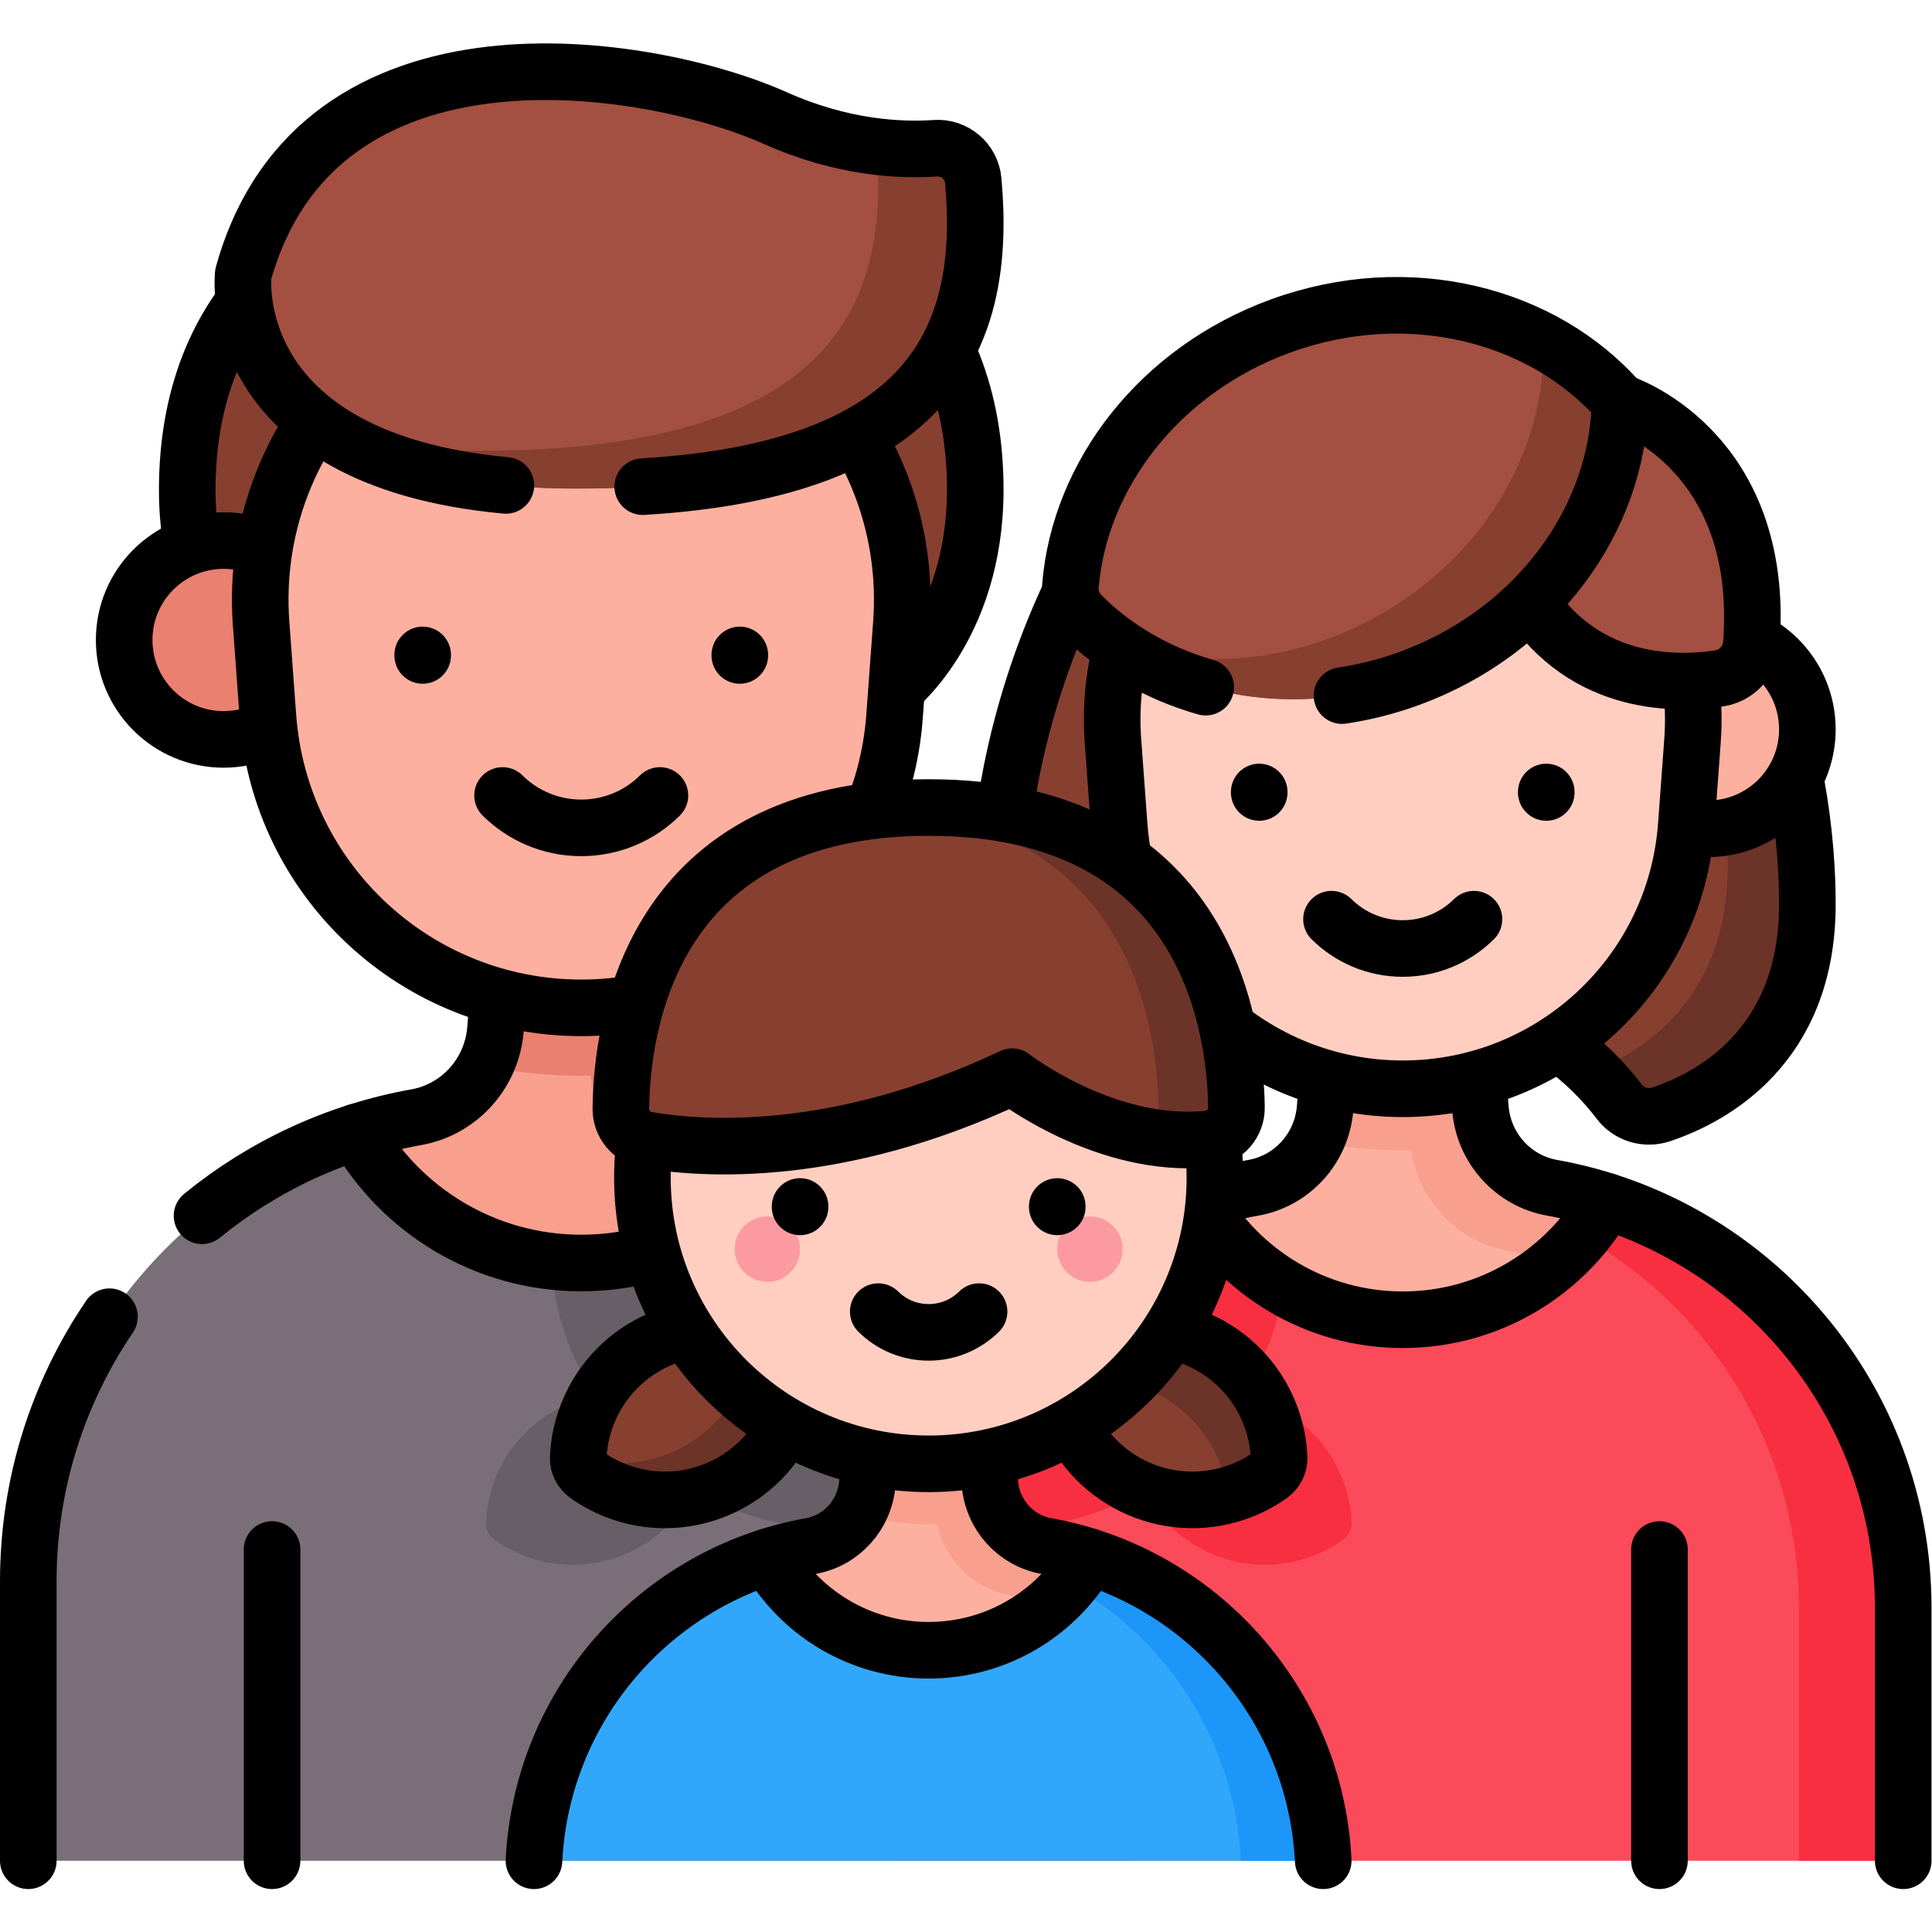
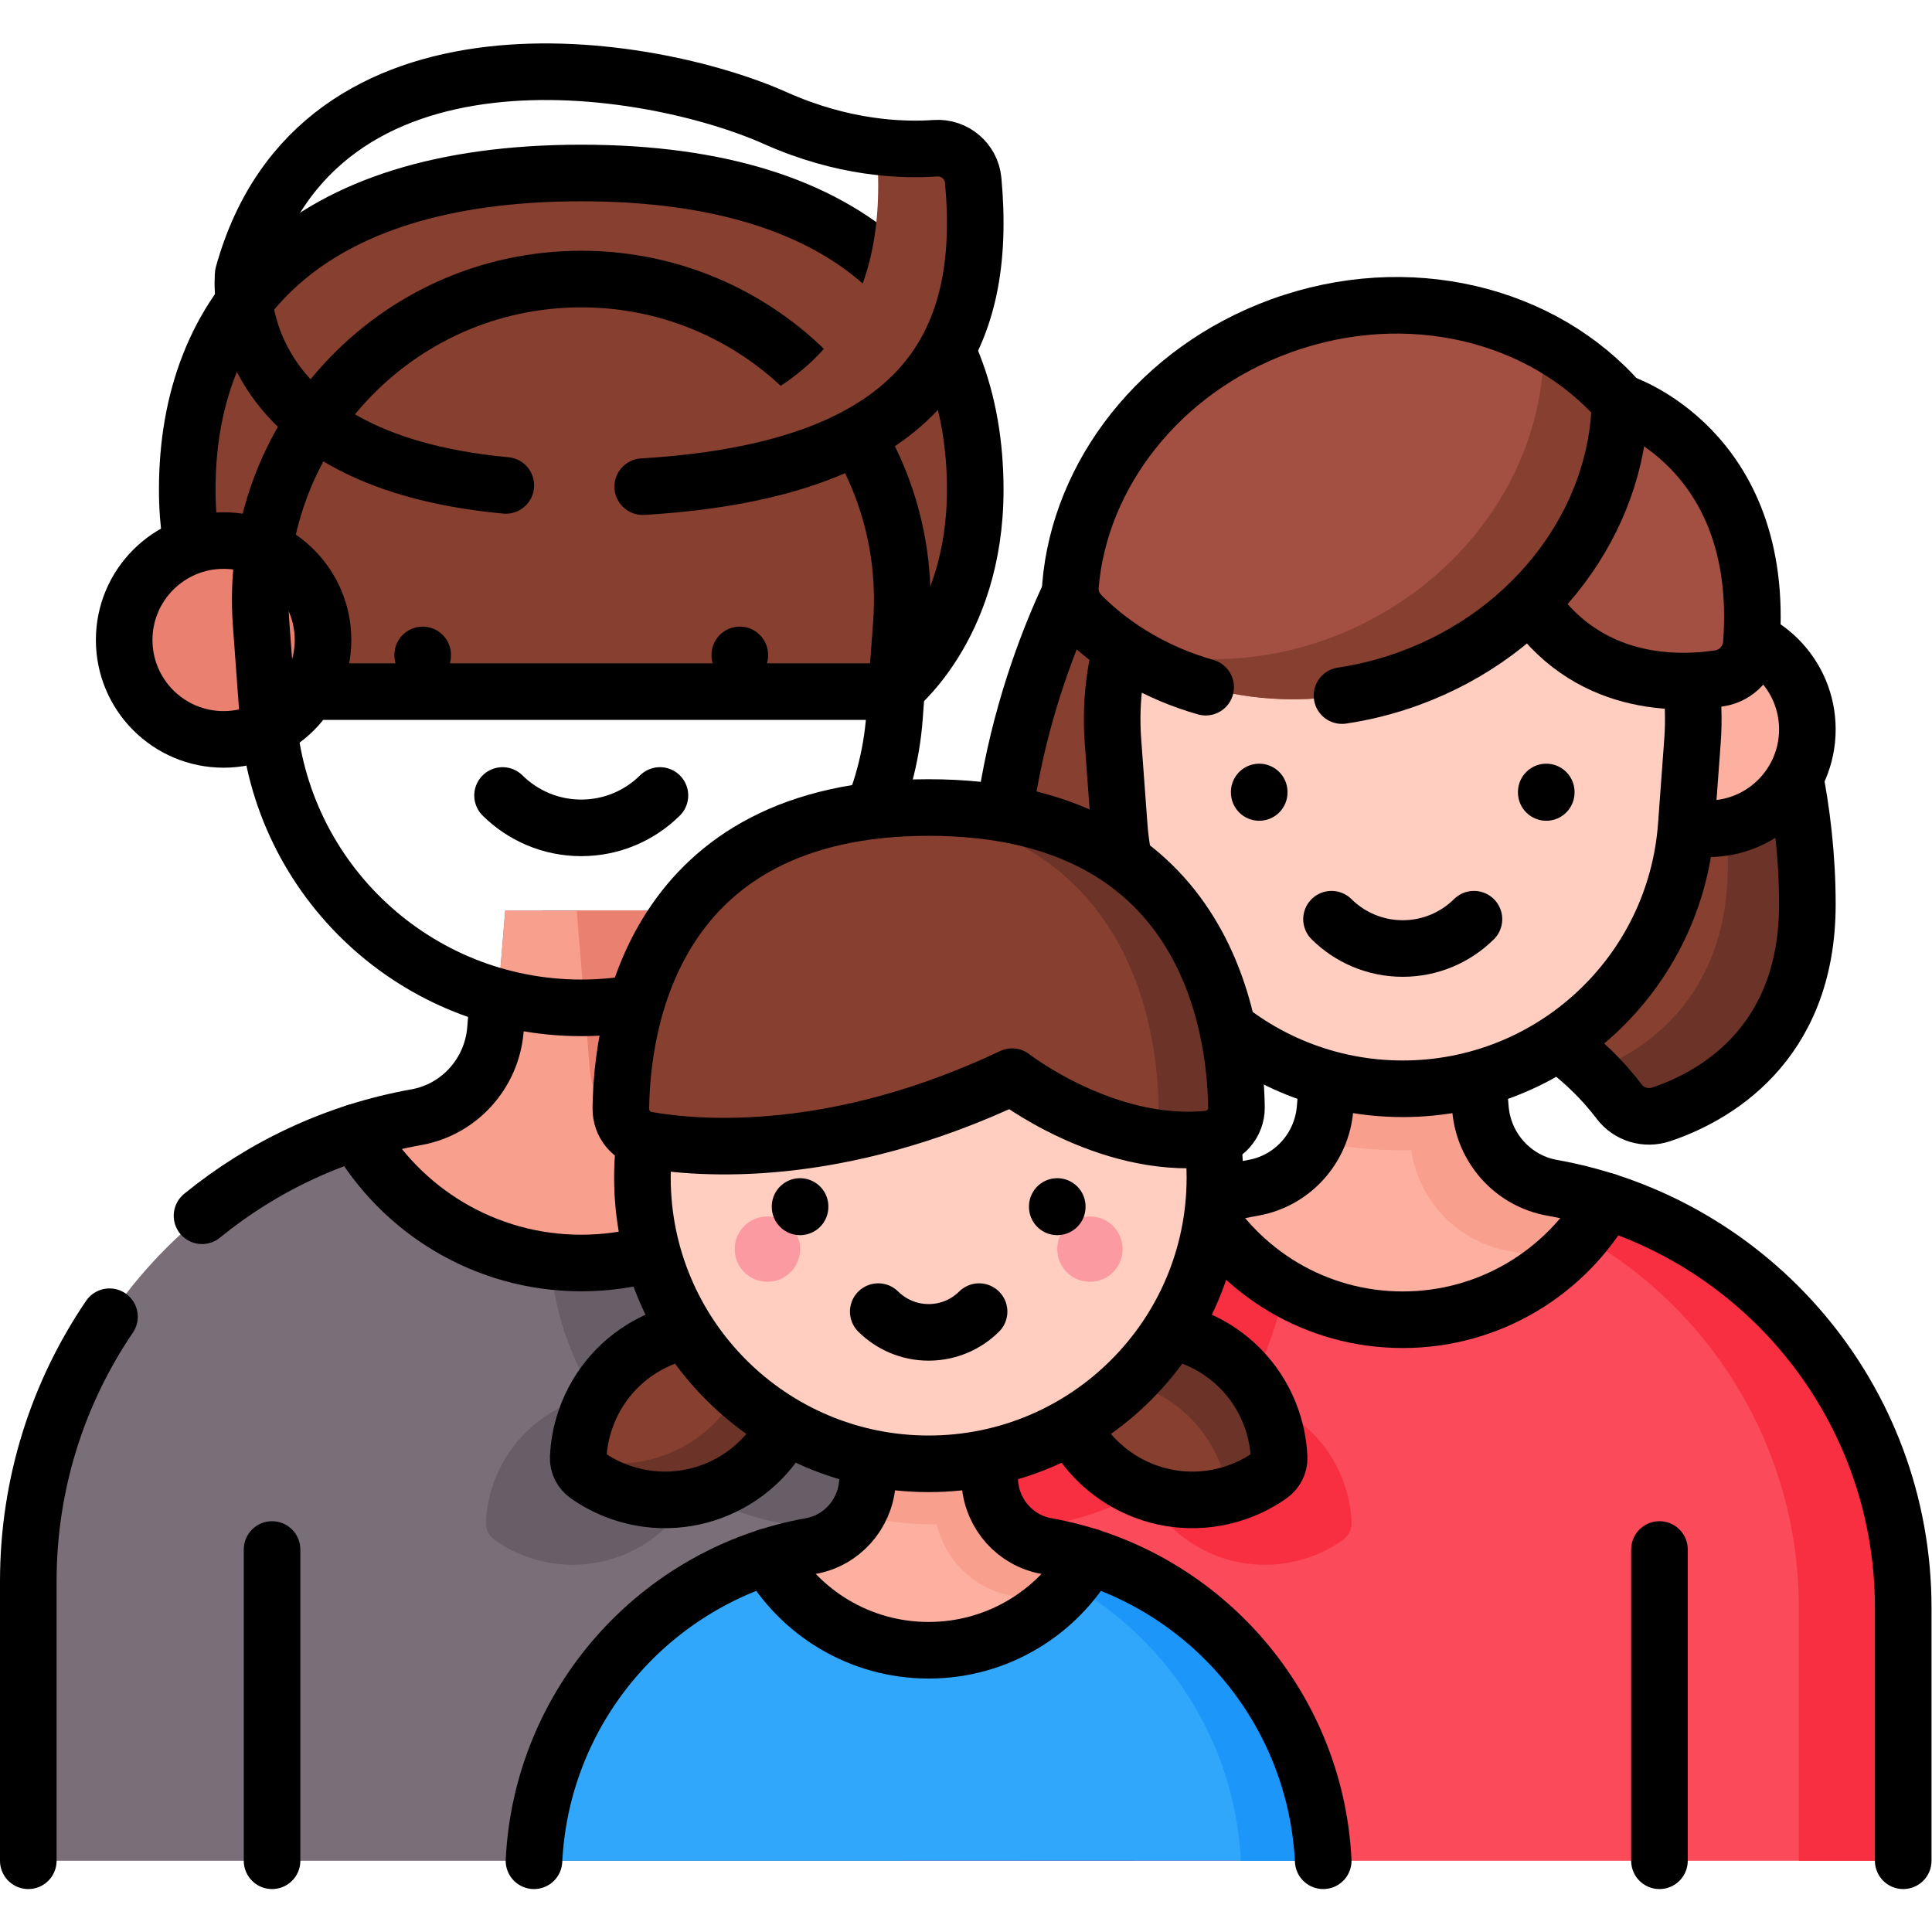
<svg xmlns="http://www.w3.org/2000/svg" id="svg4590" xml:space="preserve" width="682.667" height="682.667" viewBox="0 0 682.667 682.667">
  <defs id="defs4594">
    <clipPath clipPathUnits="userSpaceOnUse" id="clipPath4604">
      <path d="M 0,512 H 512 V 0 H 0 Z" id="path4602" />
    </clipPath>
  </defs>
  <g id="g4596" transform="matrix(1.333,0,0,-1.333,0,682.667)">
    <g id="g4598">
      <g id="g4600" clip-path="url(#clipPath4604)">
        <g id="g4606" transform="translate(455.822,363.002)">
          <path d="m 0,0 h -167.983 c 0,0 -23.27,-39.744 -23.27,-90.615 0,-37.863 25.647,-51.274 38.763,-55.656 4.056,-1.356 8.539,-0.021 11.123,3.387 7.191,9.487 25.471,28.346 57.375,28.78 31.905,-0.434 50.183,-19.293 57.375,-28.78 2.584,-3.408 7.067,-4.743 11.124,-3.387 13.115,4.382 38.762,17.793 38.762,55.656 C 23.269,-39.744 0,0 0,0" style="fill:#873f30;fill-opacity:1;fill-rule:nonzero;stroke:none" id="path4608" />
        </g>
        <g id="g4610" transform="translate(479.09,272.39)">
          <path d="m 0,0 c 0,-37.87 -25.65,-51.28 -38.76,-55.66 -4.06,-1.36 -8.54,-0.02 -11.12,3.39 -1.72,2.27 -4.08,5.07 -7.1,8.02 13.65,5.3 35.9,19.35 35.9,54.62 0,35.28 -11.19,65.21 -18.05,80.24 h 15.86 C -23.27,90.61 0,50.87 0,0" style="fill:#6c3328;fill-opacity:1;fill-rule:nonzero;stroke:none" id="path4612" />
        </g>
        <g id="g4614" transform="translate(455.822,363.002)">
          <path d="m 0,0 h -167.983 c 0,0 -23.27,-39.744 -23.27,-90.615 0,-37.863 25.647,-51.274 38.763,-55.656 4.056,-1.356 8.539,-0.021 11.123,3.387 7.191,9.487 25.471,28.346 57.375,28.78 31.905,-0.434 50.183,-19.293 57.375,-28.78 2.584,-3.408 7.067,-4.743 11.124,-3.387 13.115,4.382 38.762,17.793 38.762,55.656 C 23.269,-39.744 0,0 0,0 Z" style="fill:none;stroke:#000000;stroke-width:15;stroke-linecap:round;stroke-linejoin:round;stroke-miterlimit:10;stroke-dasharray:none;stroke-opacity:1" id="path4616" />
        </g>
        <g id="g4618" transform="translate(154.075,466.272)">
          <path d="m 0,0 c -74.401,0 -104.441,-36.411 -104.441,-83.969 0,-37.039 21.941,-53.507 21.941,-53.507 h 165 c 0,0 21.942,16.468 21.942,53.507 C 104.442,-36.411 74.401,0 0,0" style="fill:#873f30;fill-opacity:1;fill-rule:nonzero;stroke:none" id="path4620" />
        </g>
        <g id="g4622" transform="translate(154.075,466.272)">
-           <path d="m 0,0 c -74.401,0 -104.441,-36.411 -104.441,-83.969 0,-37.039 21.941,-53.507 21.941,-53.507 h 165 c 0,0 21.942,16.468 21.942,53.507 C 104.442,-36.411 74.401,0 0,0 Z" style="fill:none;stroke:#000000;stroke-width:15;stroke-linecap:round;stroke-linejoin:round;stroke-miterlimit:10;stroke-dasharray:none;stroke-opacity:1" id="path4624" />
+           <path d="m 0,0 c -74.401,0 -104.441,-36.411 -104.441,-83.969 0,-37.039 21.941,-53.507 21.941,-53.507 h 165 c 0,0 21.942,16.468 21.942,53.507 C 104.442,-36.411 74.401,0 0,0 " style="fill:none;stroke:#000000;stroke-width:15;stroke-linecap:round;stroke-linejoin:round;stroke-miterlimit:10;stroke-dasharray:none;stroke-opacity:1" id="path4624" />
        </g>
        <g id="g4626" transform="translate(176.822,239.211)">
          <path d="M 0,0 -2.589,31.527 H -42.905 L -45.493,0 c -0.951,-11.585 -9.524,-21.184 -20.967,-23.227 -58.475,-10.441 -102.862,-61.548 -102.862,-123.024 v -74.077 h 293.151 v 74.077 c 0,61.476 -44.388,112.583 -102.862,123.024 C 9.523,-21.184 0.951,-11.585 0,0" style="fill:#7a6e79;fill-opacity:1;fill-rule:nonzero;stroke:none" id="path4628" />
        </g>
        <g id="g4630" transform="translate(300.53,98.48)">
          <path d="M 0,0 C -16.36,-4.23 -33.4,3.64 -40.9,18.6 -52.061,12.14 -65,8.43 -78.82,8.43 c -13.821,0 -26.771,3.71 -37.92,10.17 -7.92,-15.79 -26.46,-23.68 -43.62,-17.79 -3.281,1.13 -6.3,2.69 -9,4.6 -1.51,1.07 -2.44,2.81 -2.36,4.66 0.14,3.36 0.76,6.75 1.909,10.09 4.3,12.51 14.831,21.1 26.931,23.5 -7.471,11.75 -11.82,25.69 -11.82,40.65 0,24.94 12.04,47.08 30.62,60.9 l 0.37,-4.48 c 0.949,-11.58 9.529,-21.18 20.97,-23.23 C -46.03,107.37 -2.57,59 0,0" style="fill:#685e67;fill-opacity:1;fill-rule:nonzero;stroke:none" id="path4632" />
        </g>
        <g id="g4634" transform="translate(300.648,92.962)">
          <path d="M 0,0 V -74.078 H -30.562 V 0 c 0,61.475 -44.391,112.576 -102.868,123.02 -11.435,2.042 -20.012,11.646 -20.969,23.234 l -2.58,31.519 h 30.563 l 2.591,-31.519 c 0.945,-11.588 9.522,-21.192 20.97,-23.234 C -44.391,112.576 0,61.475 0,0" style="fill:#685e67;fill-opacity:1;fill-rule:nonzero;stroke:none" id="path4636" />
        </g>
        <g id="g4638" transform="translate(213.731,212.038)">
          <path d="m 0,0 c -11.799,-20.725 -34.099,-34.705 -59.655,-34.705 -25.556,0 -47.857,13.98 -59.655,34.705 5.182,1.645 10.503,2.976 15.941,3.944 11.448,2.042 20.014,11.646 20.971,23.234 l 2.589,31.519 h 40.307 l 2.591,-31.519 C -35.954,15.59 -27.389,5.986 -15.941,3.944 -10.503,2.976 -5.182,1.645 0,0" style="fill:#f89f8e;fill-opacity:1;fill-rule:nonzero;stroke:none" id="path4640" />
        </g>
        <g id="g4642" transform="translate(179.56,229.568)">
-           <path d="m 0,0 c -8.227,-1.713 -16.757,-2.613 -25.485,-2.613 -8.729,0 -17.258,0.9 -25.485,2.613 1.505,2.944 2.461,6.21 2.745,9.646 l 2.585,31.525 H -5.33 L -2.746,9.646 C -2.462,6.21 -1.506,2.944 0,0" style="fill:#ea806f;fill-opacity:1;fill-rule:nonzero;stroke:none" id="path4644" />
-         </g>
+           </g>
        <g id="g4646" transform="translate(213.733,212.038)">
          <path d="m 0,0 c -3.815,-6.699 -8.717,-12.685 -14.481,-17.714 -4.68,1.26 -9.441,2.334 -14.272,3.197 -15.661,2.789 -27.389,15.94 -28.695,31.799 l -3.408,41.415 h 21.355 L -36.91,27.178 C -35.953,15.59 -27.388,5.986 -15.94,3.944 -10.502,2.976 -5.181,1.645 0,0" style="fill:#ea806f;fill-opacity:1;fill-rule:nonzero;stroke:none" id="path4648" />
        </g>
        <g id="g4650" transform="translate(213.731,212.038)">
          <path d="m 0,0 c -11.799,-20.725 -34.099,-34.705 -59.655,-34.705 -25.556,0 -47.857,13.98 -59.655,34.705" style="fill:none;stroke:#000000;stroke-width:15;stroke-linecap:round;stroke-linejoin:round;stroke-miterlimit:10;stroke-dasharray:none;stroke-opacity:1" id="path4652" />
        </g>
        <g id="g4654" transform="translate(131.905,246.228)">
          <path d="m 0,0 -0.576,-7.017 c -0.951,-11.585 -9.525,-21.184 -20.967,-23.227 -21.294,-3.803 -40.717,-13.003 -56.811,-26.127" style="fill:none;stroke:#000000;stroke-width:15;stroke-linecap:round;stroke-linejoin:round;stroke-miterlimit:10;stroke-dasharray:none;stroke-opacity:1" id="path4656" />
        </g>
        <g id="g4658" transform="translate(29.023,163.097)">
          <path d="m 0,0 c -13.584,-19.997 -21.523,-44.139 -21.523,-70.136 v -74.077" style="fill:none;stroke:#000000;stroke-width:15;stroke-linecap:round;stroke-linejoin:round;stroke-miterlimit:10;stroke-dasharray:none;stroke-opacity:1" id="path4660" />
        </g>
        <g id="g4662" transform="translate(85.626,342.484)">
          <path d="m 0,0 c 0,-14.556 -11.8,-26.355 -26.355,-26.355 -14.556,0 -26.356,11.799 -26.356,26.355 0,14.556 11.8,26.355 26.356,26.355 C -11.8,26.355 0,14.556 0,0" style="fill:#ea806f;fill-opacity:1;fill-rule:nonzero;stroke:none" id="path4664" />
        </g>
        <g id="g4666" transform="translate(85.626,342.484)">
          <path d="m 0,0 c 0,-14.556 -11.8,-26.355 -26.355,-26.355 -14.556,0 -26.356,11.799 -26.356,26.355 0,14.556 11.8,26.355 26.356,26.355 C -11.8,26.355 0,14.556 0,0 Z" style="fill:none;stroke:#000000;stroke-width:15;stroke-linecap:round;stroke-linejoin:round;stroke-miterlimit:10;stroke-dasharray:none;stroke-opacity:1" id="path4668" />
        </g>
        <g id="g4670" transform="translate(154.072,244.971)">
-           <path d="m 0,0 v 0 c -43.621,0 -79.85,33.664 -83.046,77.168 l -1.814,24.693 c -3.624,49.316 35.411,91.324 84.86,91.324 49.45,0 88.484,-42.008 84.86,-91.324 L 83.046,77.168 C 79.85,33.664 43.621,0 0,0" style="fill:#fdb0a0;fill-opacity:1;fill-rule:nonzero;stroke:none" id="path4672" />
-         </g>
+           </g>
        <g id="g4674" transform="translate(154.072,244.971)">
          <path d="m 0,0 v 0 c -43.621,0 -79.85,33.664 -83.046,77.168 l -1.814,24.693 c -3.624,49.316 35.411,91.324 84.86,91.324 49.45,0 88.484,-42.008 84.86,-91.324 L 83.046,77.168 C 79.85,33.664 43.621,0 0,0 Z" style="fill:none;stroke:#000000;stroke-width:15;stroke-linecap:round;stroke-linejoin:round;stroke-miterlimit:10;stroke-dasharray:none;stroke-opacity:1" id="path4676" />
        </g>
        <g id="g4678" transform="translate(112.042,338.383)">
          <path d="M 0,0 V 0.14" style="fill:none;stroke:#000000;stroke-width:15;stroke-linecap:round;stroke-linejoin:round;stroke-miterlimit:10;stroke-dasharray:none;stroke-opacity:1" id="path4680" />
        </g>
        <g id="g4682" transform="translate(196.106,338.383)">
          <path d="M 0,0 V 0.14" style="fill:none;stroke:#000000;stroke-width:15;stroke-linecap:round;stroke-linejoin:round;stroke-miterlimit:10;stroke-dasharray:none;stroke-opacity:1" id="path4684" />
        </g>
        <g id="g4686" transform="translate(133.215,301.266)">
          <path d="m 0,0 c 5.356,-5.305 12.724,-8.583 20.858,-8.583 8.135,0 15.502,3.278 20.86,8.583" style="fill:none;stroke:#000000;stroke-width:15;stroke-linecap:round;stroke-linejoin:round;stroke-miterlimit:10;stroke-dasharray:none;stroke-opacity:1" id="path4688" />
        </g>
        <g id="g4690" transform="translate(64.467,439.422)">
-           <path d="m 0,0 c 0,0 -6.43,-56.798 88.347,-56.798 92.307,0 109.2,37.595 105.16,81.685 -0.466,5.086 -4.934,8.884 -10.028,8.527 -9.151,-0.64 -24.595,0.022 -42.392,7.973 C 107.724,56.294 19.663,70.878 0,0" style="fill:#a34f41;fill-opacity:1;fill-rule:nonzero;stroke:none" id="path4692" />
-         </g>
+           </g>
        <g id="g4694" transform="translate(152.81,382.62)">
          <path d="m 0,0 c -30.5,0 -50.511,5.88 -63.631,13.87 10.381,-2.42 22.87,-3.85 37.92,-3.85 91.59,0 108.931,37.01 105.24,80.65 6.221,-0.76 11.54,-0.73 15.611,-0.45 5.089,0.35 9.559,-3.45 10.019,-8.53 C 109.199,37.6 92.31,0 0,0" style="fill:#873f30;fill-opacity:1;fill-rule:nonzero;stroke:none" id="path4696" />
        </g>
        <g id="g4698" transform="translate(170.375,383.127)">
          <path d="m 0,0 c 76.907,4.574 91.367,40.049 87.6,81.182 -0.467,5.086 -4.935,8.883 -10.03,8.527 -9.15,-0.64 -24.594,0.021 -42.391,7.973 -33.364,14.907 -121.424,29.491 -141.087,-41.387 0,0 -5.53,-48.988 69.618,-55.966" style="fill:none;stroke:#000000;stroke-width:15;stroke-linecap:round;stroke-linejoin:round;stroke-miterlimit:10;stroke-dasharray:none;stroke-opacity:1" id="path4700" />
        </g>
        <g id="g4702" transform="translate(392.421,218.305)">
          <path d="M 0,0 -2.342,28.535 H -38.833 L -41.176,0 c -0.861,-10.486 -8.62,-19.174 -18.977,-21.023 -52.926,-9.451 -93.102,-55.708 -93.102,-111.351 v -67.047 h 265.334 v 67.047 c 0,55.643 -40.176,101.9 -93.101,111.351 C 8.62,-19.174 0.861,-10.486 0,0" style="fill:#fb4a59;fill-opacity:1;fill-rule:nonzero;stroke:none" id="path4704" />
        </g>
        <g id="g4706" transform="translate(358.28,108.55)">
          <path d="m 0,0 c 0.079,-1.85 -0.851,-3.59 -2.36,-4.66 -2.71,-1.91 -5.72,-3.47 -9.01,-4.6 -17.151,-5.89 -35.691,2 -43.61,17.79 -11.16,-6.46 -24.1,-10.17 -37.92,-10.17 -8.21,0 -16.1,1.31 -23.5,3.73 9.839,44.19 45.53,78.63 90.389,86.64 2.541,0.45 4.92,1.31 7.08,2.52 1.25,-5.47 1.91,-11.16 1.91,-17.01 0,-14.96 -4.349,-28.9 -11.82,-40.65 C -16.74,31.19 -6.21,22.6 -1.91,10.09 -0.771,6.75 -0.15,3.36 0,0" style="fill:#f82f41;fill-opacity:1;fill-rule:nonzero;stroke:none" id="path4708" />
        </g>
        <g id="g4710" transform="translate(504.497,85.933)">
          <path d="M 0,0 V -67.049 H -27.662 V 0 c 0,55.642 -40.179,101.893 -93.106,111.346 -10.35,1.849 -18.114,10.541 -18.98,21.029 l -2.334,28.529 h 27.662 l 2.345,-28.529 c 0.855,-10.488 8.619,-19.18 18.98,-21.029 C -40.178,101.893 0,55.642 0,0" style="fill:#f82f41;fill-opacity:1;fill-rule:nonzero;stroke:none" id="path4712" />
        </g>
        <g id="g4714" transform="translate(425.827,193.709)">
          <path d="m 0,0 c -10.679,-18.758 -30.863,-31.412 -53.994,-31.412 -23.131,0 -43.316,12.654 -53.994,31.412 4.69,1.489 9.506,2.693 14.428,3.57 10.362,1.848 18.114,10.541 18.98,21.029 l 2.345,28.528 h 36.482 l 2.345,-28.528 C -32.542,14.111 -24.79,5.418 -14.428,3.57 -9.506,2.693 -4.689,1.489 0,0" style="fill:#fdb0a0;fill-opacity:1;fill-rule:nonzero;stroke:none" id="path4716" />
        </g>
        <g id="g4718" transform="translate(394.899,209.576)">
          <path d="m 0,0 c -7.446,-1.551 -15.166,-2.365 -23.066,-2.365 -7.901,0 -15.621,0.814 -23.067,2.365 1.362,2.665 2.228,5.621 2.486,8.731 l 2.338,28.534 H -4.824 L -2.484,8.731 C -2.228,5.621 -1.362,2.665 0,0" style="fill:#f89f8e;fill-opacity:1;fill-rule:nonzero;stroke:none" id="path4720" />
        </g>
        <g id="g4722" transform="translate(425.83,193.709)">
          <path d="m 0,0 c -3.453,-6.063 -7.89,-11.481 -13.107,-16.034 -4.236,1.141 -8.545,2.113 -12.917,2.894 -14.175,2.525 -24.79,14.429 -25.973,28.783 l -3.084,37.484 h 19.328 l 2.345,-28.528 C -32.542,14.111 -24.789,5.418 -14.428,3.57 -9.506,2.693 -4.689,1.489 0,0" style="fill:#f89f8e;fill-opacity:1;fill-rule:nonzero;stroke:none" id="path4724" />
        </g>
        <g id="g4726" transform="translate(425.827,193.709)">
          <path d="m 0,0 c -10.679,-18.758 -30.863,-31.412 -53.994,-31.412 -23.131,0 -43.316,12.654 -53.994,31.412" style="fill:none;stroke:#000000;stroke-width:15;stroke-linecap:round;stroke-linejoin:round;stroke-miterlimit:10;stroke-dasharray:none;stroke-opacity:1" id="path4728" />
        </g>
        <g id="g4730" transform="translate(504.5,18.884)">
          <path d="m 0,0 v 67.047 c 0,55.643 -40.176,101.9 -93.102,111.35 -10.357,1.85 -18.116,10.538 -18.977,21.024 l -2.342,28.535 h -36.491 l -2.343,-28.535 c -0.861,-10.486 -8.62,-19.174 -18.977,-21.024 -2.801,-0.5 -5.566,-1.103 -8.29,-1.805" style="fill:none;stroke:#000000;stroke-width:15;stroke-linecap:round;stroke-linejoin:round;stroke-miterlimit:10;stroke-dasharray:none;stroke-opacity:1" id="path4732" />
        </g>
        <g id="g4734" transform="translate(479.091,318.789)">
          <path d="m 0,0 c 0,-14.556 -11.8,-26.355 -26.355,-26.355 -14.556,0 -26.355,11.799 -26.355,26.355 0,14.556 11.799,26.355 26.355,26.355 C -11.8,26.355 0,14.556 0,0" style="fill:#fdb0a0;fill-opacity:1;fill-rule:nonzero;stroke:none" id="path4736" />
        </g>
        <g id="g4738" transform="translate(479.091,318.789)">
          <path d="m 0,0 c 0,-14.556 -11.8,-26.355 -26.355,-26.355 -14.556,0 -26.355,11.799 -26.355,26.355 0,14.556 11.799,26.355 26.355,26.355 C -11.8,26.355 0,14.556 0,0 Z" style="fill:none;stroke:#000000;stroke-width:15;stroke-linecap:round;stroke-linejoin:round;stroke-miterlimit:10;stroke-dasharray:none;stroke-opacity:1" id="path4740" />
        </g>
        <g id="g4742" transform="translate(371.83,223.518)">
          <path d="m 0,0 v 0 c -39.481,0 -72.272,30.469 -75.165,69.845 l -1.643,22.35 c -3.28,44.637 32.051,82.659 76.808,82.659 44.758,0 80.088,-38.022 76.809,-82.659 L 75.166,69.845 C 72.272,30.469 39.482,0 0,0" style="fill:#ffcec0;fill-opacity:1;fill-rule:nonzero;stroke:none" id="path4744" />
        </g>
        <g id="g4746" transform="translate(371.83,223.518)">
          <path d="m 0,0 v 0 c -39.481,0 -72.272,30.469 -75.165,69.845 l -1.643,22.35 c -3.28,44.637 32.051,82.659 76.808,82.659 44.758,0 80.088,-38.022 76.809,-82.659 L 75.166,69.845 C 72.272,30.469 39.482,0 0,0 Z" style="fill:none;stroke:#000000;stroke-width:15;stroke-linecap:round;stroke-linejoin:round;stroke-miterlimit:10;stroke-dasharray:none;stroke-opacity:1" id="path4748" />
        </g>
        <g id="g4750" transform="translate(333.788,302.065)">
          <path d="M 0,0 V 0.126" style="fill:none;stroke:#000000;stroke-width:15;stroke-linecap:round;stroke-linejoin:round;stroke-miterlimit:10;stroke-dasharray:none;stroke-opacity:1" id="path4752" />
        </g>
        <g id="g4754" transform="translate(409.876,302.065)">
          <path d="M 0,0 V 0.126" style="fill:none;stroke:#000000;stroke-width:15;stroke-linecap:round;stroke-linejoin:round;stroke-miterlimit:10;stroke-dasharray:none;stroke-opacity:1" id="path4756" />
        </g>
        <g id="g4758" transform="translate(352.952,268.471)">
          <path d="m 0,0 c 4.849,-4.802 11.517,-7.769 18.879,-7.769 7.363,0 14.031,2.967 18.88,7.769" style="fill:none;stroke:#000000;stroke-width:15;stroke-linecap:round;stroke-linejoin:round;stroke-miterlimit:10;stroke-dasharray:none;stroke-opacity:1" id="path4760" />
        </g>
        <g id="g4762" transform="translate(350.756,18.884)">
          <path d="m 0,0 c -2.071,41.905 -33.025,76.211 -73.373,83.416 -8.176,1.46 -14.301,8.318 -14.981,16.595 l -1.848,22.525 h -28.806 l -1.848,-22.525 c -0.68,-8.277 -6.805,-15.135 -14.981,-16.595 C -176.185,76.211 -207.138,41.905 -209.21,0 Z" style="fill:#31a7fb;fill-opacity:1;fill-rule:nonzero;stroke:none" id="path4764" />
        </g>
        <g id="g4766" transform="translate(255.542,102.298)">
          <path d="M 0,0 C 40.35,-7.207 71.305,-41.51 73.376,-83.415 H 95.212 C 93.141,-41.51 62.186,-7.207 21.844,0 13.664,1.459 7.536,8.321 6.861,16.6 L 5.011,39.119 H -16.825 L -14.982,16.6 C -14.299,8.321 -8.171,1.459 0,0" style="fill:#1c96f9;fill-opacity:1;fill-rule:nonzero;stroke:none" id="path4768" />
        </g>
        <g id="g4770" transform="translate(288.772,99.48)">
          <path d="m 0,0 c -8.429,-14.807 -24.361,-24.795 -42.621,-24.795 -18.259,0 -34.192,9.988 -42.62,24.795 3.701,1.176 7.503,2.126 11.388,2.818 8.179,1.459 14.299,8.321 14.983,16.6 l 1.85,22.52 h 28.798 l 1.851,-22.52 c 0.684,-8.279 6.804,-15.141 14.982,-16.6 C -7.503,2.126 -3.701,1.176 0,0" style="fill:#fdb0a0;fill-opacity:1;fill-rule:nonzero;stroke:none" id="path4772" />
        </g>
        <g id="g4774" transform="translate(265.38,110.261)">
          <path d="m 0,0 c -5.836,-1.442 -11.939,-2.209 -18.218,-2.209 -6.903,0 -13.59,0.925 -19.951,2.651 1.501,2.426 2.442,5.219 2.693,8.195 l 1.851,22.52 h 28.798 l 1.85,-22.52 C -2.718,5.478 -1.659,2.526 0,0" style="fill:#f89f8e;fill-opacity:1;fill-rule:nonzero;stroke:none" id="path4776" />
        </g>
        <g id="g4778" transform="translate(288.774,99.48)">
          <path d="m 0,0 c -2.727,-4.786 -6.228,-9.063 -10.347,-12.656 -3.342,0.901 -6.745,1.667 -10.196,2.284 -11.189,1.993 -19.568,11.39 -20.502,22.72 l -2.434,29.59 h 15.257 l 1.851,-22.52 c 0.684,-8.279 6.804,-15.141 14.982,-16.6 C -7.504,2.126 -3.701,1.176 0,0" style="fill:#f89f8e;fill-opacity:1;fill-rule:nonzero;stroke:none" id="path4780" />
        </g>
        <g id="g4782" transform="translate(288.772,99.48)">
          <path d="m 0,0 c -8.429,-14.807 -24.361,-24.795 -42.621,-24.795 -18.259,0 -34.192,9.988 -42.62,24.795" style="fill:none;stroke:#000000;stroke-width:15;stroke-linecap:round;stroke-linejoin:round;stroke-miterlimit:10;stroke-dasharray:none;stroke-opacity:1" id="path4784" />
        </g>
        <g id="g4786" transform="translate(350.756,18.884)">
          <path d="m 0,0 c -2.071,41.905 -33.025,76.211 -73.373,83.416 -8.176,1.46 -14.301,8.318 -14.981,16.595 l -1.848,22.525 h -28.806 l -1.848,-22.525 c -0.68,-8.277 -6.805,-15.135 -14.981,-16.595 C -176.185,76.211 -207.138,41.905 -209.21,0" style="fill:none;stroke:#000000;stroke-width:15;stroke-linecap:round;stroke-linejoin:round;stroke-miterlimit:10;stroke-dasharray:none;stroke-opacity:1" id="path4788" />
        </g>
        <g id="g4790" transform="translate(155.18,135.833)">
          <path d="m 0,0 c -1.146,-3.336 -1.768,-6.727 -1.912,-10.084 -0.08,-1.851 0.849,-3.596 2.361,-4.663 2.706,-1.907 5.721,-3.469 9.006,-4.597 18.703,-6.422 39.071,3.533 45.498,22.249 1.469,4.28 2.076,8.649 1.921,12.922 -3.265,2.743 -7.085,4.948 -11.376,6.422 C 26.795,28.671 6.426,18.716 0,0" style="fill:#873f30;fill-opacity:1;fill-rule:nonzero;stroke:none" id="path4792" />
        </g>
        <g id="g4794" transform="translate(210.129,138.741)">
          <path d="m 0,0 c -6.42,-18.718 -26.788,-28.673 -45.498,-22.253 -3.281,1.126 -6.293,2.689 -8.997,4.594 -1.531,1.079 -2.454,2.852 -2.359,4.723 v 0.029 c 18.426,-5.736 38.186,4.194 44.489,22.57 1.135,3.31 1.76,6.678 1.91,10.005 0.333,-0.1 0.667,-0.209 1,-0.325 4.294,-1.476 8.112,-3.677 11.381,-6.428 C 2.084,8.646 1.476,4.277 0,0" style="fill:#6c3328;fill-opacity:1;fill-rule:nonzero;stroke:none" id="path4796" />
        </g>
        <g id="g4798" transform="translate(155.18,135.833)">
          <path d="m 0,0 c -1.146,-3.336 -1.768,-6.727 -1.912,-10.084 -0.08,-1.851 0.849,-3.596 2.361,-4.663 2.706,-1.907 5.721,-3.469 9.006,-4.597 18.703,-6.422 39.071,3.533 45.498,22.249 1.469,4.28 2.076,8.649 1.921,12.922 -3.265,2.743 -7.085,4.948 -11.376,6.422 C 26.795,28.671 6.426,18.716 0,0 Z" style="fill:none;stroke:#000000;stroke-width:15;stroke-linecap:round;stroke-linejoin:round;stroke-miterlimit:10;stroke-dasharray:none;stroke-opacity:1" id="path4800" />
        </g>
        <g id="g4802" transform="translate(337.155,135.833)">
          <path d="m 0,0 c 1.146,-3.336 1.768,-6.727 1.912,-10.084 0.08,-1.851 -0.849,-3.596 -2.361,-4.663 -2.706,-1.907 -5.721,-3.469 -9.006,-4.597 -18.703,-6.422 -39.071,3.533 -45.498,22.249 -1.469,4.28 -2.076,8.649 -1.921,12.922 3.265,2.743 7.085,4.948 11.376,6.422 C -26.795,28.671 -6.426,18.716 0,0" style="fill:#873f30;fill-opacity:1;fill-rule:nonzero;stroke:none" id="path4804" />
        </g>
        <g id="g4806" transform="translate(337.156,135.829)">
          <path d="m 0,0 c 1.144,-3.33 1.765,-6.722 1.912,-10.077 0.082,-1.853 -0.848,-3.601 -2.363,-4.669 -2.708,-1.907 -5.722,-3.462 -9.008,-4.591 -0.691,-0.237 -1.38,-0.453 -2.077,-0.642 -0.309,2.262 -0.843,4.528 -1.611,6.765 -6.191,18.028 -25.3,27.921 -43.413,22.891 -0.289,2.055 -0.389,4.124 -0.313,6.153 3.265,2.747 7.081,4.952 11.372,6.425 C -26.8,28.677 -6.428,18.719 0,0" style="fill:#6c3328;fill-opacity:1;fill-rule:nonzero;stroke:none" id="path4808" />
        </g>
        <g id="g4810" transform="translate(337.155,135.833)">
          <path d="m 0,0 c 1.146,-3.336 1.768,-6.727 1.912,-10.084 0.08,-1.851 -0.849,-3.596 -2.361,-4.663 -2.706,-1.907 -5.721,-3.469 -9.006,-4.597 -18.703,-6.422 -39.071,3.533 -45.498,22.249 -1.469,4.28 -2.076,8.649 -1.921,12.922 3.265,2.743 7.085,4.948 11.376,6.422 C -26.795,28.671 -6.426,18.716 0,0 Z" style="fill:none;stroke:#000000;stroke-width:15;stroke-linecap:round;stroke-linejoin:round;stroke-miterlimit:10;stroke-dasharray:none;stroke-opacity:1" id="path4812" />
        </g>
        <g id="g4814" transform="translate(322.045,199.982)">
          <path d="m 0,0 c 0,-41.906 -33.972,-75.877 -75.878,-75.877 -41.905,0 -75.877,33.971 -75.877,75.877 0,41.906 33.972,75.877 75.877,75.877 C -33.972,75.877 0,41.906 0,0" style="fill:#ffcec0;fill-opacity:1;fill-rule:nonzero;stroke:none" id="path4816" />
        </g>
        <g id="g4818" transform="translate(212.08,181.012)">
          <path d="m 0,0 c 0,-4.786 -3.879,-8.665 -8.665,-8.665 -4.785,0 -8.665,3.879 -8.665,8.665 0,4.786 3.88,8.665 8.665,8.665 C -3.879,8.665 0,4.786 0,0" style="fill:#fc9aa1;fill-opacity:1;fill-rule:nonzero;stroke:none" id="path4820" />
        </g>
        <g id="g4822" transform="translate(297.585,181.012)">
          <path d="m 0,0 c 0,-4.786 -3.88,-8.665 -8.665,-8.665 -4.786,0 -8.665,3.879 -8.665,8.665 0,4.786 3.879,8.665 8.665,8.665 C -3.88,8.665 0,4.786 0,0" style="fill:#fc9aa1;fill-opacity:1;fill-rule:nonzero;stroke:none" id="path4824" />
        </g>
        <g id="g4826" transform="translate(322.045,199.982)">
          <path d="m 0,0 c 0,-41.906 -33.972,-75.877 -75.878,-75.877 -41.905,0 -75.877,33.971 -75.877,75.877 0,41.906 33.972,75.877 75.877,75.877 C -33.972,75.877 0,41.906 0,0 Z" style="fill:none;stroke:#000000;stroke-width:15;stroke-linecap:round;stroke-linejoin:round;stroke-miterlimit:10;stroke-dasharray:none;stroke-opacity:1" id="path4828" />
        </g>
        <g id="g4830" transform="translate(232.804,164.449)">
          <path d="m 0,0 c 3.432,-3.399 8.152,-5.5 13.363,-5.5 5.212,0 9.933,2.101 13.365,5.5" style="fill:none;stroke:#000000;stroke-width:15;stroke-linecap:round;stroke-linejoin:round;stroke-miterlimit:10;stroke-dasharray:none;stroke-opacity:1" id="path4832" />
        </g>
        <g id="g4834" transform="translate(212.08,192.217)">
          <path d="M 0,0 V 0.1" style="fill:none;stroke:#000000;stroke-width:15;stroke-linecap:round;stroke-linejoin:round;stroke-miterlimit:10;stroke-dasharray:none;stroke-opacity:1" id="path4836" />
        </g>
        <g id="g4838" transform="translate(280.255,192.217)">
          <path d="M 0,0 V 0.1" style="fill:none;stroke:#000000;stroke-width:15;stroke-linecap:round;stroke-linejoin:round;stroke-miterlimit:10;stroke-dasharray:none;stroke-opacity:1" id="path4840" />
        </g>
        <g id="g4842" transform="translate(320.269,210.197)">
          <path d="m 0,0 c 4.294,0.428 7.554,4.083 7.491,8.396 -0.328,22.434 -8.359,79.481 -81.592,79.481 -73.581,0 -81.339,-57.59 -81.596,-79.797 -0.047,-4.075 2.851,-7.601 6.865,-8.302 14.294,-2.497 50.294,-5.261 96.856,16.751 0,0 24.698,-19.249 51.976,-16.529" style="fill:#873f30;fill-opacity:1;fill-rule:nonzero;stroke:none" id="path4844" />
        </g>
        <g id="g4846" transform="translate(327.762,218.59)">
          <path d="m 0,0 c 0.059,-4.311 -3.201,-7.962 -7.495,-8.396 -6.036,-0.6 -11.948,-0.125 -17.492,0.976 2.642,1.434 4.393,4.252 4.352,7.42 -0.317,21.335 -7.595,73.978 -71.294,79.081 3.293,0.258 6.737,0.4 10.338,0.4 C -8.362,79.481 -0.334,22.436 0,0" style="fill:#6c3328;fill-opacity:1;fill-rule:nonzero;stroke:none" id="path4848" />
        </g>
        <g id="g4850" transform="translate(320.269,210.197)">
          <path d="m 0,0 c 4.294,0.428 7.554,4.083 7.491,8.396 -0.328,22.434 -8.359,79.481 -81.592,79.481 -73.581,0 -81.339,-57.59 -81.596,-79.797 -0.047,-4.075 2.851,-7.601 6.865,-8.302 14.294,-2.497 50.294,-5.261 96.856,16.751 0,0 24.698,-19.249 51.976,-16.529 z" style="fill:none;stroke:#000000;stroke-width:15;stroke-linecap:round;stroke-linejoin:round;stroke-miterlimit:10;stroke-dasharray:none;stroke-opacity:1" id="path4852" />
        </g>
        <g id="g4854" transform="translate(429.422,405.541)">
          <path d="m 0,0 c 0,0 38.689,-12.073 34.827,-64.011 -0.349,-4.702 -3.885,-8.524 -8.548,-9.226 -12.553,-1.889 -37.467,-1.843 -52.196,23.63 z" style="fill:#a34f41;fill-opacity:1;fill-rule:nonzero;stroke:none" id="path4856" />
        </g>
        <g id="g4858" transform="translate(429.422,405.541)">
          <path d="m 0,0 c 0,0 38.689,-12.073 34.827,-64.011 -0.349,-4.702 -3.885,-8.524 -8.548,-9.226 -12.553,-1.889 -37.467,-1.843 -52.196,23.63 z" style="fill:none;stroke:#000000;stroke-width:15;stroke-linecap:round;stroke-linejoin:round;stroke-miterlimit:10;stroke-dasharray:none;stroke-opacity:1" id="path4860" />
        </g>
        <g id="g4862" transform="translate(429.422,405.541)">
          <path d="m 0,0 c -0.565,-31.017 -22.164,-60.997 -55.937,-73.289 -32.102,-11.684 -66.051,-4.055 -86.826,16.822 -2.042,2.052 -3.149,4.886 -2.911,7.771 2.424,29.408 23.548,57.166 55.718,68.875 C -56.184,32.471 -20.367,23.388 0,0" style="fill:#a34f41;fill-opacity:1;fill-rule:nonzero;stroke:none" id="path4864" />
        </g>
        <g id="g4866" transform="translate(429.42,405.54)">
          <path d="m 0,0 c -0.561,-31.02 -22.16,-61 -55.939,-73.29 -28.122,-10.23 -57.651,-5.65 -78.5,9.67 20.66,-7.26 45.189,-5.98 67.449,5.44 30.1,15.45 47.54,45.1 46.711,74.26 C -12.57,11.94 -5.68,6.53 0,0" style="fill:#873f30;fill-opacity:1;fill-rule:nonzero;stroke:none" id="path4868" />
        </g>
        <g id="g4870" transform="translate(355.734,327.742)">
          <path d="M 0,0 C 5.918,0.881 11.865,2.368 17.75,4.51 51.523,16.802 73.122,46.782 73.688,77.799 53.32,101.187 17.504,110.27 -16.269,97.978 -48.438,86.269 -69.563,58.511 -71.986,29.103 c -0.239,-2.886 0.869,-5.719 2.911,-7.771 8.938,-8.983 20.319,-15.504 32.938,-19.099" style="fill:none;stroke:#000000;stroke-width:15;stroke-linecap:round;stroke-linejoin:round;stroke-miterlimit:10;stroke-dasharray:none;stroke-opacity:1" id="path4872" />
        </g>
        <g id="g4874" transform="translate(72.116,101.389)">
          <path d="M 0,0 V -82.505" style="fill:none;stroke:#000000;stroke-width:15;stroke-linecap:round;stroke-linejoin:round;stroke-miterlimit:10;stroke-dasharray:none;stroke-opacity:1" id="path4876" />
        </g>
        <g id="g4878" transform="translate(439.884,101.389)">
          <path d="M 0,0 V -82.505" style="fill:none;stroke:#000000;stroke-width:15;stroke-linecap:round;stroke-linejoin:round;stroke-miterlimit:10;stroke-dasharray:none;stroke-opacity:1" id="path4880" />
        </g>
      </g>
    </g>
  </g>
</svg>